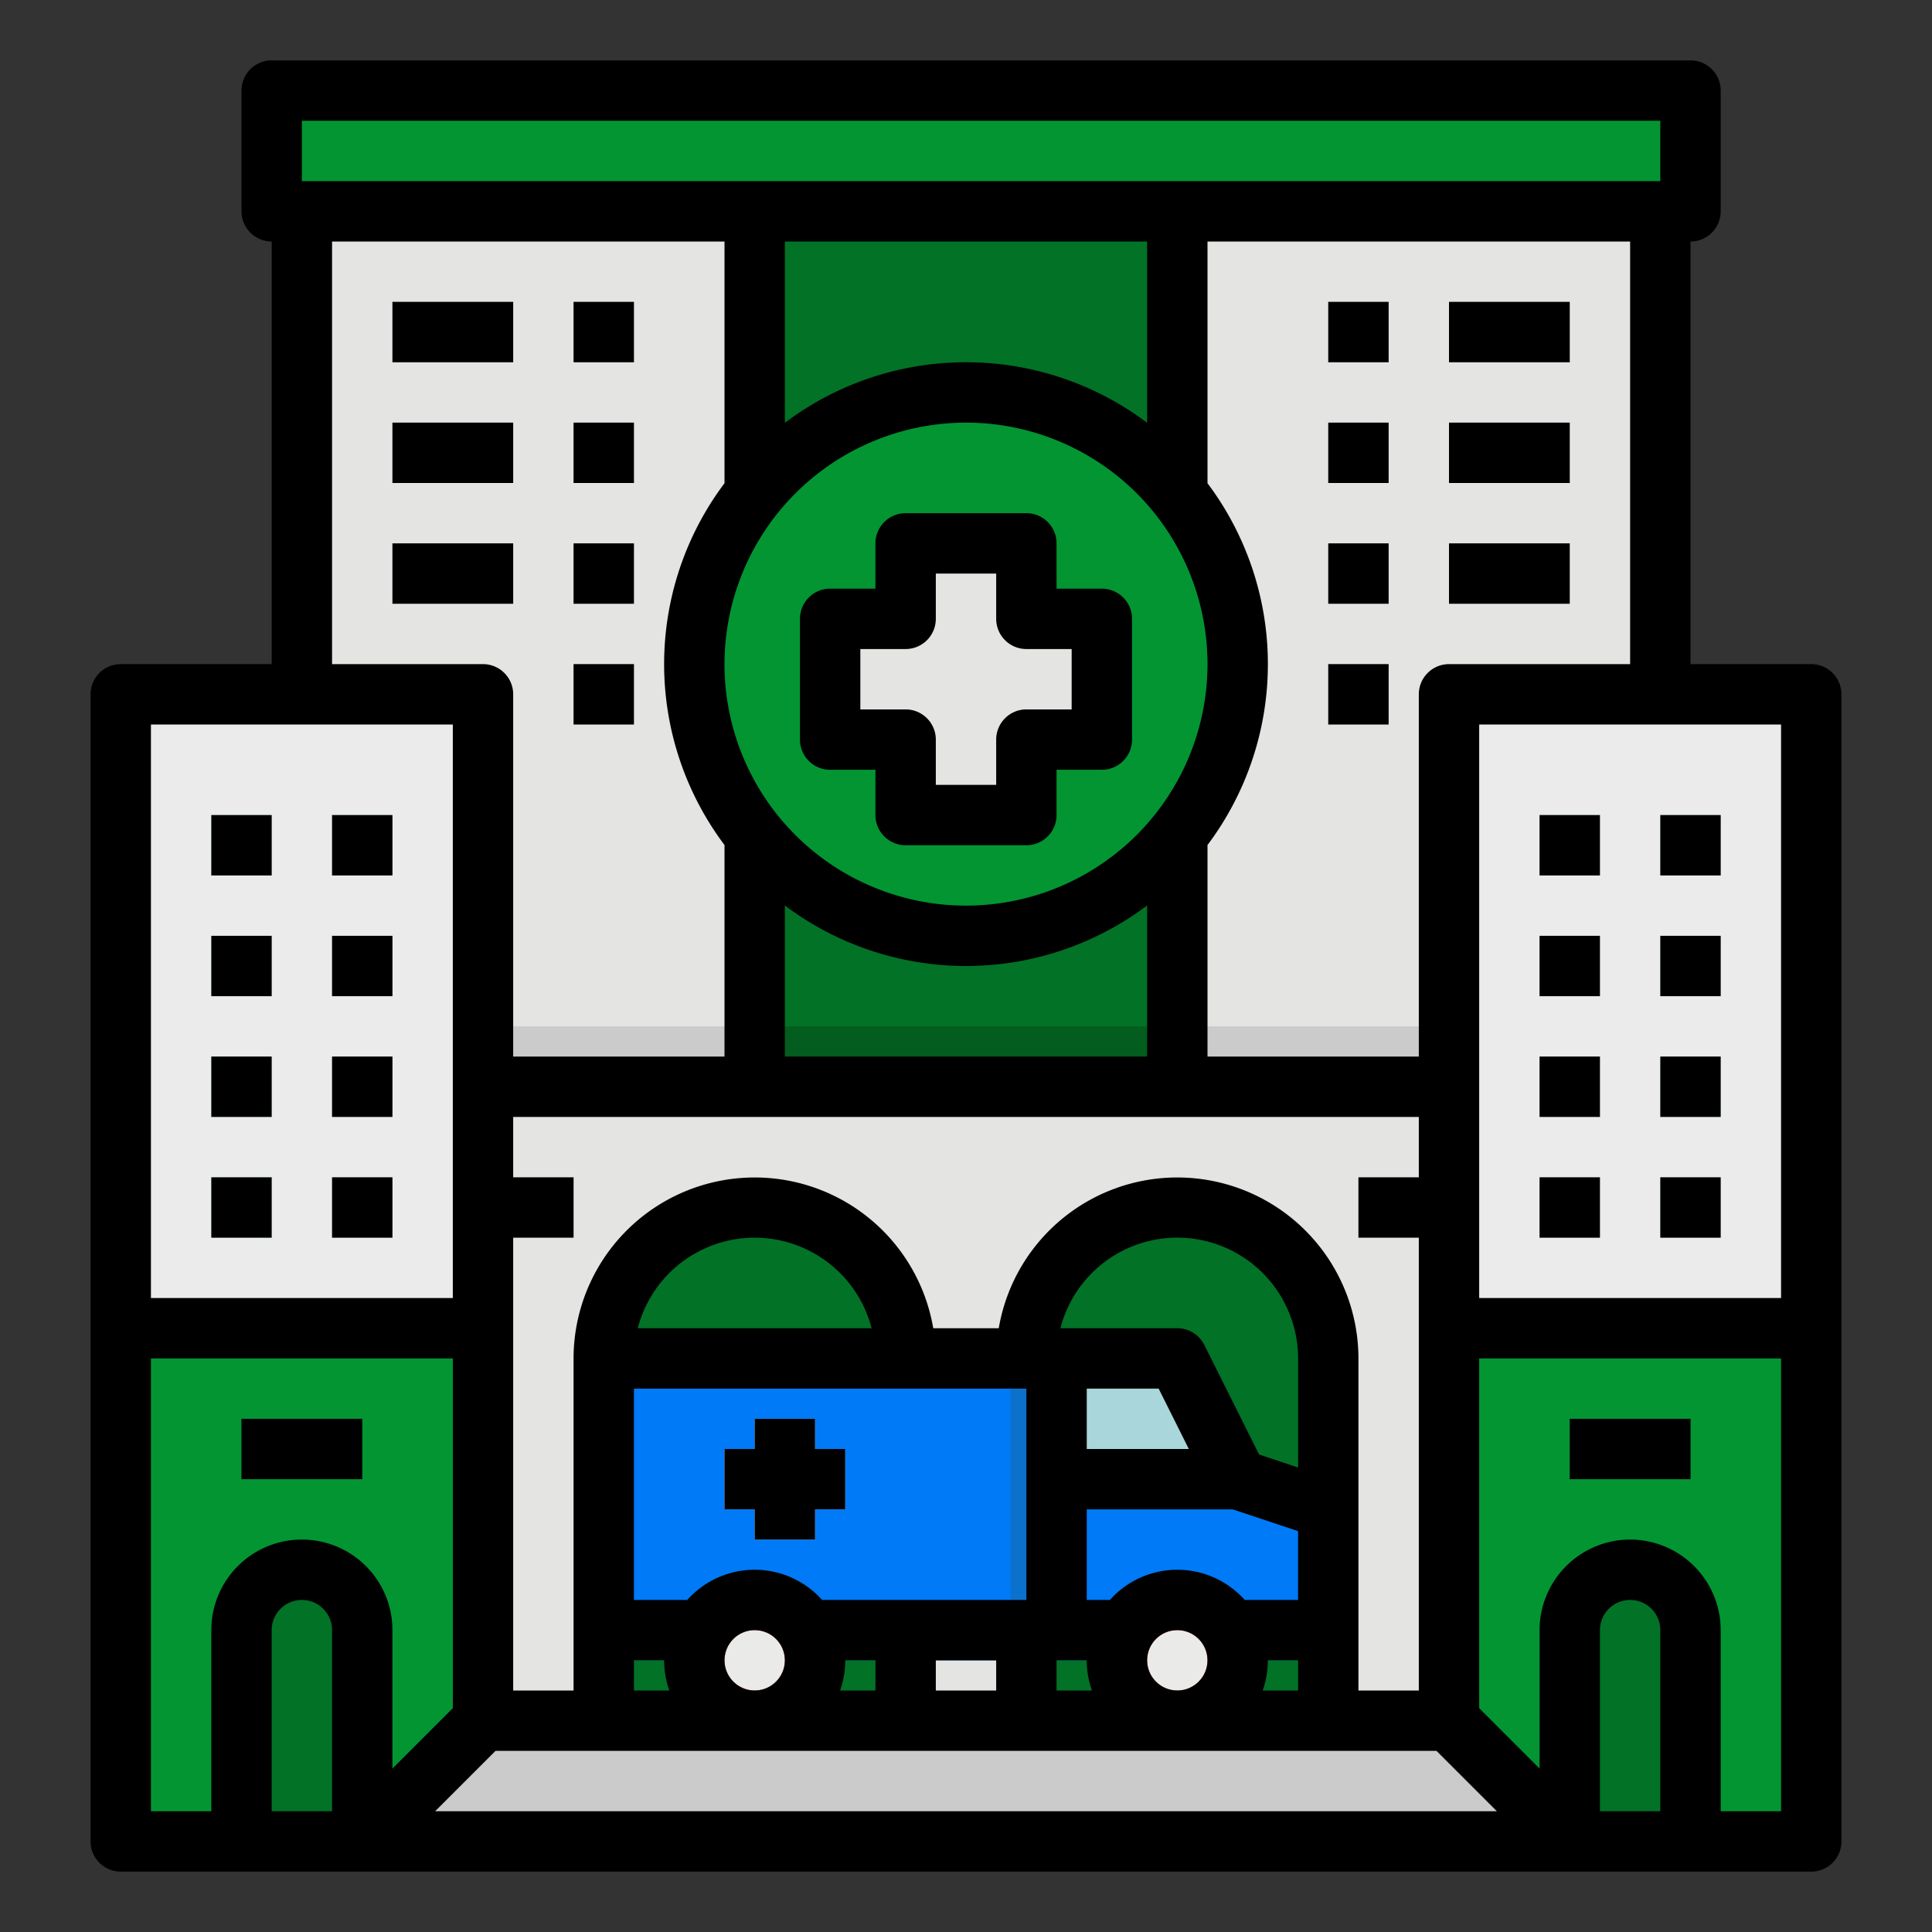
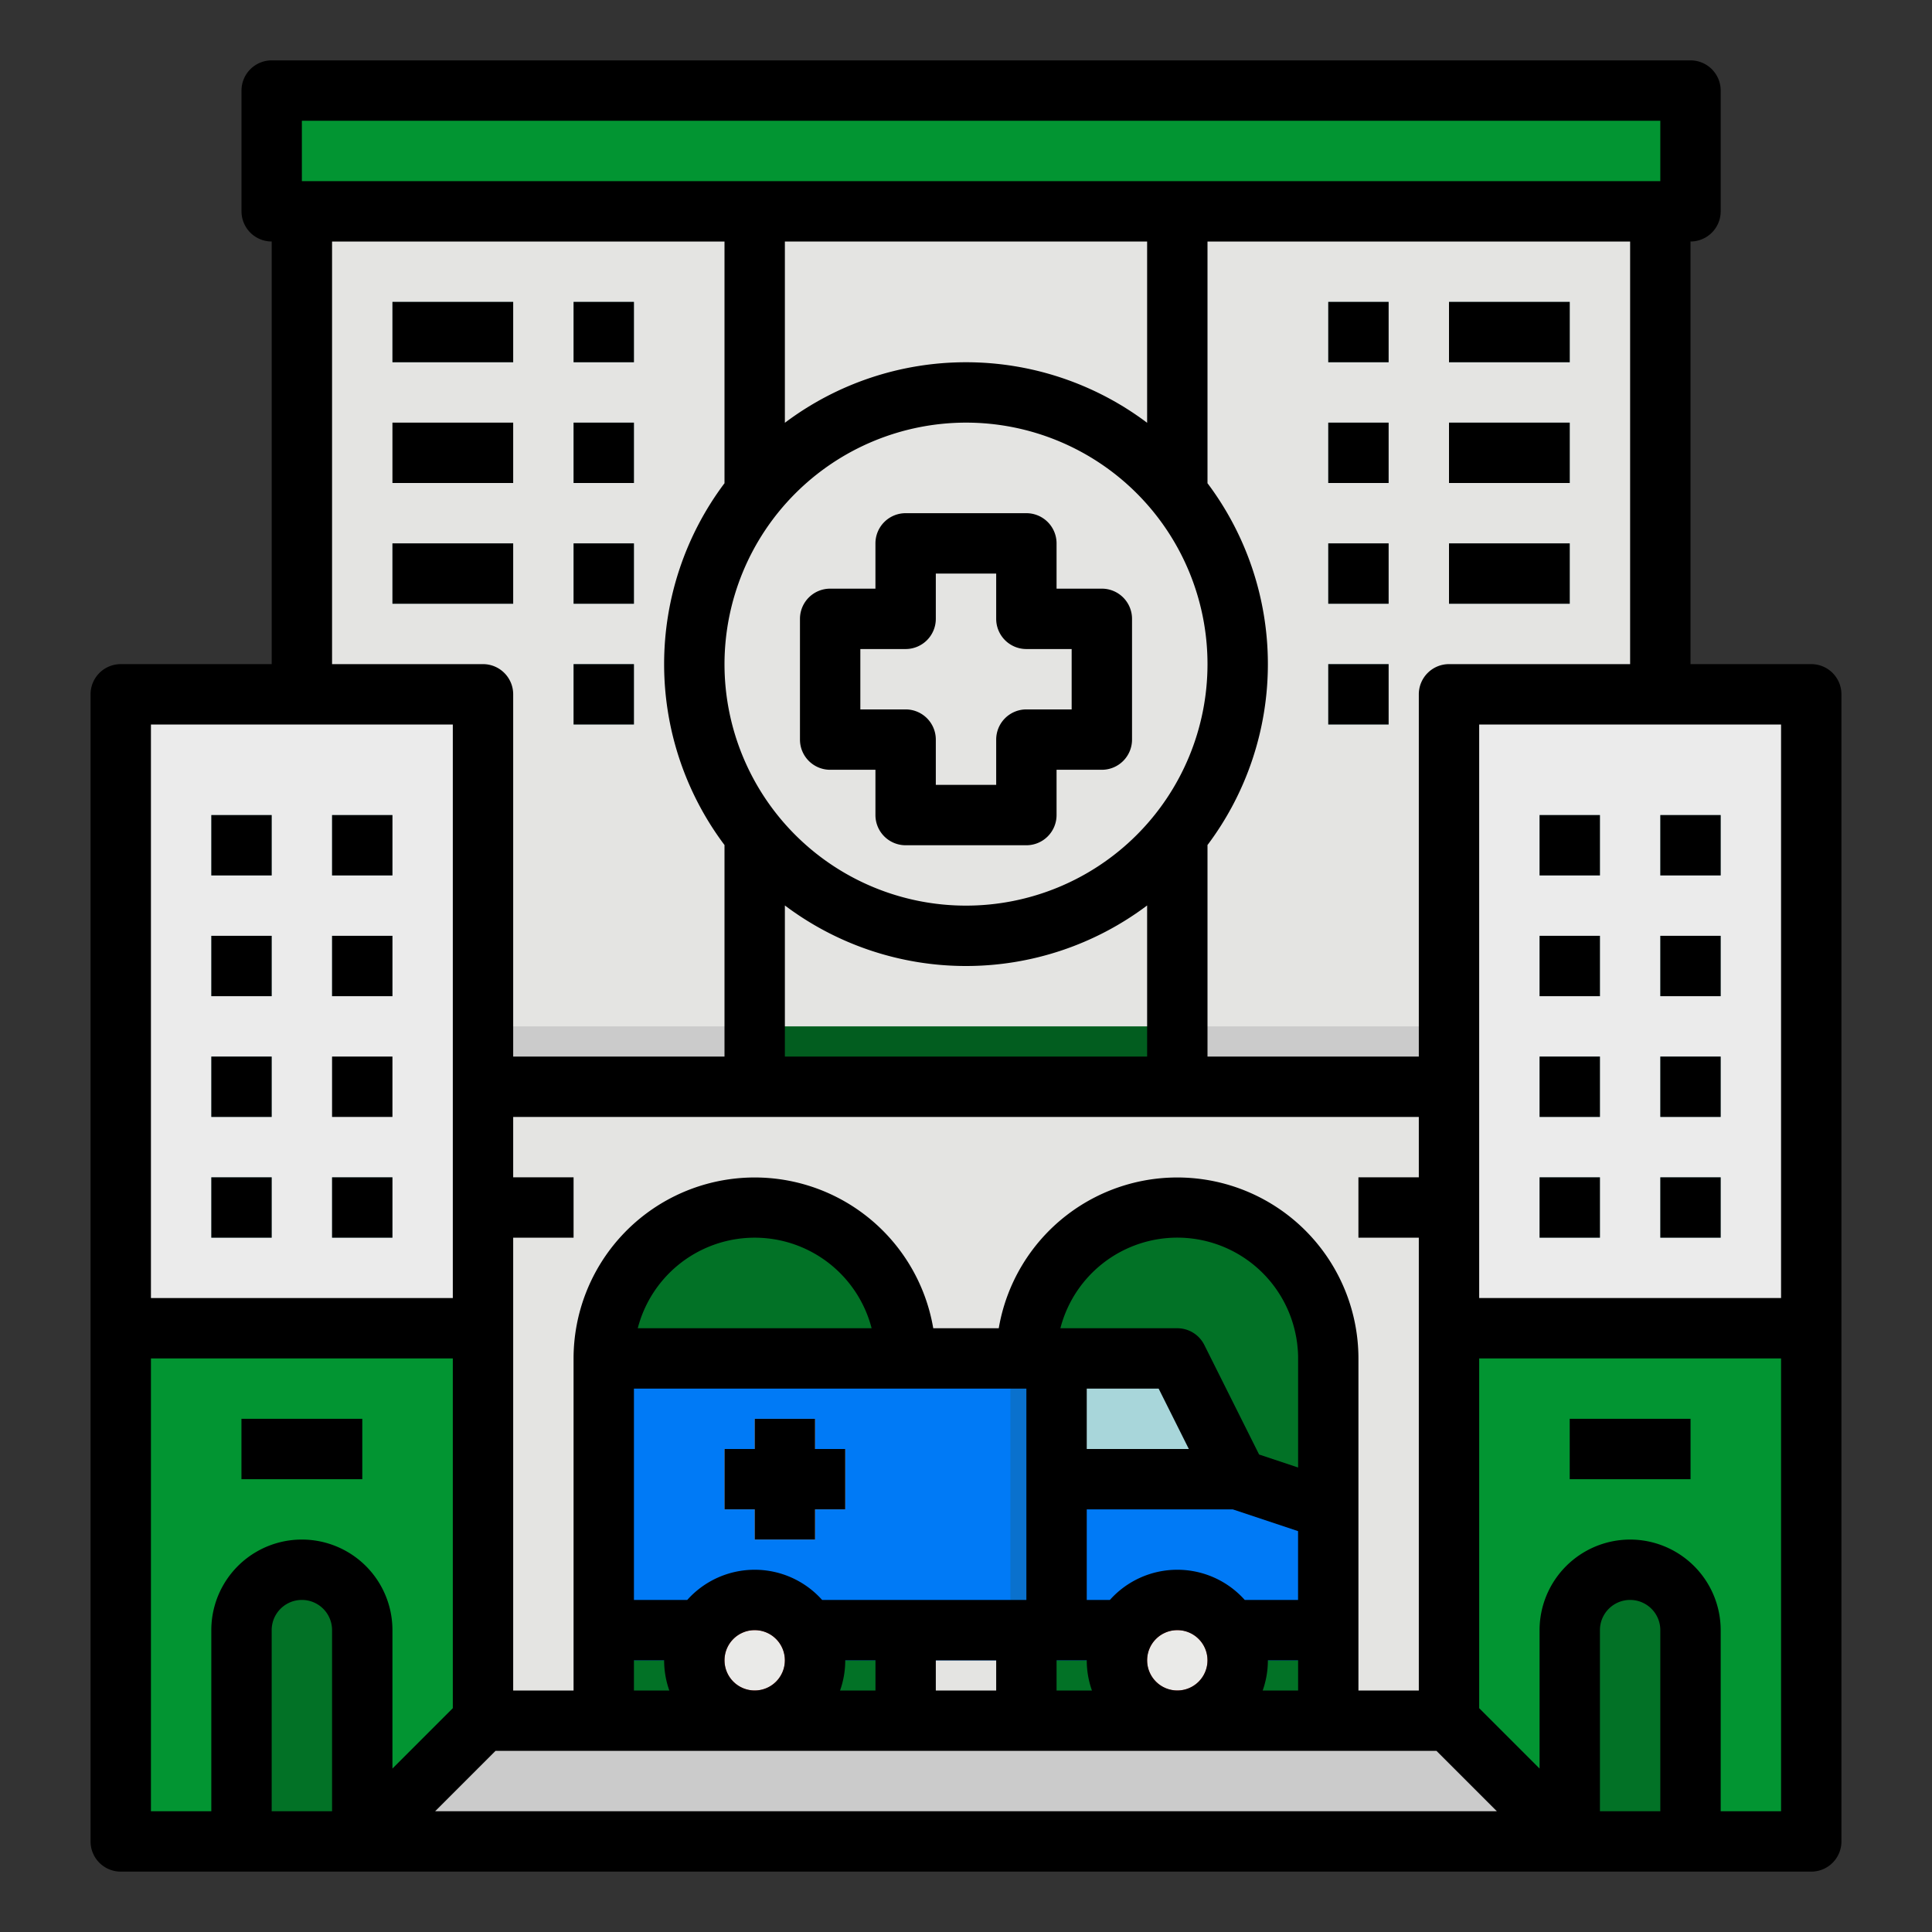
<svg xmlns="http://www.w3.org/2000/svg" height="512" viewBox="0 0 512 512" width="512">
  <rect x="0" y="0" width="512" height="512" fill="#333333" stroke="none" />
  <g id="filled_outline" data-name="filled outline">
    <path d="m80 56h360v432h-360z" fill="#e4e4e2" />
    <path d="m280 360v88" fill="none" stroke="#000" stroke-linejoin="round" stroke-width="16" />
    <path d="m32 184h96v304h-96z" fill="#ebebeb" />
    <path d="m56 216h16v16h-16z" fill="#a8d6da" />
    <path d="m56 248h16v16h-16z" fill="#a8d6da" />
    <path d="m56 280h16v16h-16z" fill="#a8d6da" />
    <path d="m56 312h16v16h-16z" fill="#a8d6da" />
    <path d="m88 216h16v16h-16z" fill="#a8d6da" />
    <path d="m88 248h16v16h-16z" fill="#a8d6da" />
-     <path d="m88 280h16v16h-16z" fill="#a8d6da" />
    <path d="m88 312h16v16h-16z" fill="#a8d6da" />
    <path d="m32 352h96v136h-96z" fill="#029532" />
    <path d="m80 416a16 16 0 0 1 16 16v56a0 0 0 0 1 0 0h-32a0 0 0 0 1 0 0v-56a16 16 0 0 1 16-16z" fill="#027226" />
    <path d="m64 376h32v16h-32z" fill="#027226" />
    <path d="m72 24h376v32h-376z" fill="#029532" />
    <g fill="#a8d6da">
      <path d="m352 80h16v16h-16z" />
      <path d="m384 80h32v16h-32z" />
      <path d="m352 112h16v16h-16z" />
      <path d="m384 112h32v16h-32z" />
      <path d="m352 144h16v16h-16z" />
      <path d="m384 144h32v16h-32z" />
      <path d="m352 176h16v16h-16z" />
      <path d="m152 80h16v16h-16z" />
      <path d="m104 80h32v16h-32z" />
      <path d="m152 112h16v16h-16z" />
-       <path d="m104 112h32v16h-32z" />
+       <path d="m104 112h32h-32z" />
      <path d="m152 144h16v16h-16z" />
      <path d="m104 144h32v16h-32z" />
      <path d="m152 176h16v16h-16z" />
    </g>
-     <path d="m200 56h112v232h-112z" fill="#027226" />
-     <circle cx="256" cy="176" fill="#029532" r="72" />
    <path d="m292 164h-20v-20h-32v20h-20v32h20v20h32v-20h20z" fill="#e4e4e2" />
    <path d="m128 288h256v168h-256z" fill="#e4e4e2" />
    <path d="m352 360v96h-80v-96a40.018 40.018 0 0 1 36-39.8c1.32-.13 2.65-.2 4-.2a40.015 40.015 0 0 1 40 40z" fill="#029532" />
    <path d="m344 360v96h-72v-96a40.018 40.018 0 0 1 36-39.8 40.018 40.018 0 0 1 36 39.8z" fill="#027226" />
    <path d="m240 360v96h-80v-96a40 40 0 0 1 40-40 40 40 0 0 1 40 40z" fill="#027226" />
    <path d="m240 360v96h-80v-96a40.018 40.018 0 0 1 36-39.8c1.32-.13 2.65-.2 4-.2a40.015 40.015 0 0 1 40 40z" fill="#029532" />
    <path d="m232 360v96h-72v-96a40.018 40.018 0 0 1 36-39.8 40.018 40.018 0 0 1 36 39.8z" fill="#027226" />
    <path d="m128 312h24v16h-24z" fill="#cbcbcb" />
    <path d="m360 312h24v16h-24z" fill="#cbcbcb" />
    <path d="m160 360h120v80h-120z" fill="#007af6" />
    <path d="m224 384h-8v-8h-16v8h-8v16h8v8h16v-8h8z" fill="#e4e4e2" />
    <path d="m352 440h-72v-80h32l16 32 24 8z" fill="#007af6" />
    <path d="m328 392h-48v-32h32z" fill="#a8d6da" />
    <path d="m267.765 360h11.598v80h-11.598z" fill="#0a71cd" />
    <circle cx="200" cy="440" fill="#c7463b" r="16" />
    <circle cx="200" cy="440" fill="#eaeae8" r="8" />
    <circle cx="312" cy="440" fill="#c7463b" r="16" />
    <circle cx="312" cy="440" fill="#eaeae8" r="8" />
    <path d="m128 272h72v16h-72z" fill="#cbcbcb" />
    <path d="m312 272h72v16h-72z" fill="#cbcbcb" />
    <path d="m200 272h112v16h-112z" fill="#025d1f" />
    <path d="m384 184h96v304h-96z" fill="#ebebeb" />
    <path d="m408 216h16v16h-16z" fill="#a8d6da" />
    <path d="m408 248h16v16h-16z" fill="#a8d6da" />
    <path d="m408 280h16v16h-16z" fill="#a8d6da" />
    <path d="m408 312h16v16h-16z" fill="#a8d6da" />
    <path d="m440 216h16v16h-16z" fill="#a8d6da" />
    <path d="m440 248h16v16h-16z" fill="#a8d6da" />
    <path d="m440 280h16v16h-16z" fill="#a8d6da" />
    <path d="m440 312h16v16h-16z" fill="#a8d6da" />
    <path d="m384 352h96v136h-96z" fill="#029532" />
    <path d="m432 416a16 16 0 0 1 16 16v56a0 0 0 0 1 0 0h-32a0 0 0 0 1 0 0v-56a16 16 0 0 1 16-16z" fill="#027226" />
    <path d="m416 376h32v16h-32z" fill="#027226" />
    <path d="m416 488h-320l32-32h256z" fill="#cbcbcb" />
-     <path d="m32 344h96v8h-96z" fill="#cbcbcb" />
    <path d="m80 56h120v8h-120z" fill="#cbcbcb" />
    <path d="m312 56h128v8h-128z" fill="#cbcbcb" />
    <path d="m384 344h96v8h-96z" fill="#cbcbcb" />
    <path d="m216 376h-16v8h-8v16h8v8h16v-8h8v-16h-8z" />
    <path d="m32 176a8 8 0 0 0 -8 8v304a8 8 0 0 0 8 8h448a8 8 0 0 0 8-8v-304a8 8 0 0 0 -8-8h-32v-112a8 8 0 0 0 8-8v-32a8 8 0 0 0 -8-8h-376a8 8 0 0 0 -8 8v32a8 8 0 0 0 8 8v112zm88 16v152h-80v-152zm184-79.956a79.825 79.825 0 0 0 -96 0v-48.044h96zm-48-.044a64 64 0 1 1 -64 64 64.072 64.072 0 0 1 64-64zm-48 127.956a79.825 79.825 0 0 0 96 0v40.044h-96zm168 56.044v16h-16v16h16v120h-16v-88a48 48 0 0 0 -95.321-8h-17.358a48 48 0 0 0 -95.321 8v88h-16v-120h16v-16h-16v-16zm-128 152v-8h16v8zm64-32a23.941 23.941 0 0 0 -17.869 8h-6.131v-24h38.7l17.3 5.766v18.234h-14.131a23.941 23.941 0 0 0 -17.869-8zm3.056-32h-27.056v-16h19.056zm28.944 4.9-10.327-3.443-14.518-29.036a8 8 0 0 0 -7.155-4.421h-30.987a32 32 0 0 1 62.987 8zm-72-20.9v56h-54.131a23.956 23.956 0 0 0 -35.738 0h-14.131v-56zm-102.988-16a32.005 32.005 0 0 1 61.976 0zm-1.012 88h8a23.889 23.889 0 0 0 1.376 8h-9.376zm24 0a8 8 0 1 1 8 8 8.009 8.009 0 0 1 -8-8zm32 0h8v8h-9.376a23.889 23.889 0 0 0 1.376-8zm56 0h8a23.889 23.889 0 0 0 1.376 8h-9.376zm24 0a8 8 0 1 1 8 8 8.009 8.009 0 0 1 -8-8zm32 0h8v8h-9.376a23.889 23.889 0 0 0 1.376-8zm-296-80h80v92.687l-16 16v-36.687a24 24 0 0 0 -48 0v48h-16zm48 120h-16v-48a8 8 0 0 1 16 0zm27.314 0 16-16h249.372l16 16zm324.686 0h-16v-48a8 8 0 0 1 16 0zm-8-72a24.027 24.027 0 0 0 -24 24v36.687l-16-16v-92.687h80v120h-16v-48a24.027 24.027 0 0 0 -24-24zm40-64h-80v-152h80zm-40-168h-48a8 8 0 0 0 -8 8v96h-56v-56h-.044a79.825 79.825 0 0 0 0-96h.044v-64h112zm-352-144h360v16h-360zm8 32h104v64h.044a79.825 79.825 0 0 0 0 96h-.044v56h-56v-96a8 8 0 0 0 -8-8h-40z" />
    <path d="m56 216h16v16h-16z" />
    <path d="m56 248h16v16h-16z" />
    <path d="m56 280h16v16h-16z" />
    <path d="m56 312h16v16h-16z" />
    <path d="m88 216h16v16h-16z" />
    <path d="m88 248h16v16h-16z" />
    <path d="m88 280h16v16h-16z" />
    <path d="m88 312h16v16h-16z" />
    <path d="m408 216h16v16h-16z" />
    <path d="m408 248h16v16h-16z" />
    <path d="m408 280h16v16h-16z" />
    <path d="m408 312h16v16h-16z" />
    <path d="m440 216h16v16h-16z" />
    <path d="m440 248h16v16h-16z" />
    <path d="m440 280h16v16h-16z" />
    <path d="m440 312h16v16h-16z" />
    <path d="m416 376h32v16h-32z" />
    <path d="m64 376h32v16h-32z" />
    <path d="m352 80h16v16h-16z" />
    <path d="m384 80h32v16h-32z" />
    <path d="m352 112h16v16h-16z" />
    <path d="m384 112h32v16h-32z" />
    <path d="m352 144h16v16h-16z" />
    <path d="m384 144h32v16h-32z" />
    <path d="m352 176h16v16h-16z" />
    <path d="m152 80h16v16h-16z" />
    <path d="m104 80h32v16h-32z" />
    <path d="m152 112h16v16h-16z" />
    <path d="m104 112h32v16h-32z" />
    <path d="m152 144h16v16h-16z" />
    <path d="m104 144h32v16h-32z" />
    <path d="m152 176h16v16h-16z" />
    <path d="m220 204h12v12a8 8 0 0 0 8 8h32a8 8 0 0 0 8-8v-12h12a8 8 0 0 0 8-8v-32a8 8 0 0 0 -8-8h-12v-12a8 8 0 0 0 -8-8h-32a8 8 0 0 0 -8 8v12h-12a8 8 0 0 0 -8 8v32a8 8 0 0 0 8 8zm8-32h12a8 8 0 0 0 8-8v-12h16v12a8 8 0 0 0 8 8h12v16h-12a8 8 0 0 0 -8 8v12h-16v-12a8 8 0 0 0 -8-8h-12z" />
  </g>
</svg>